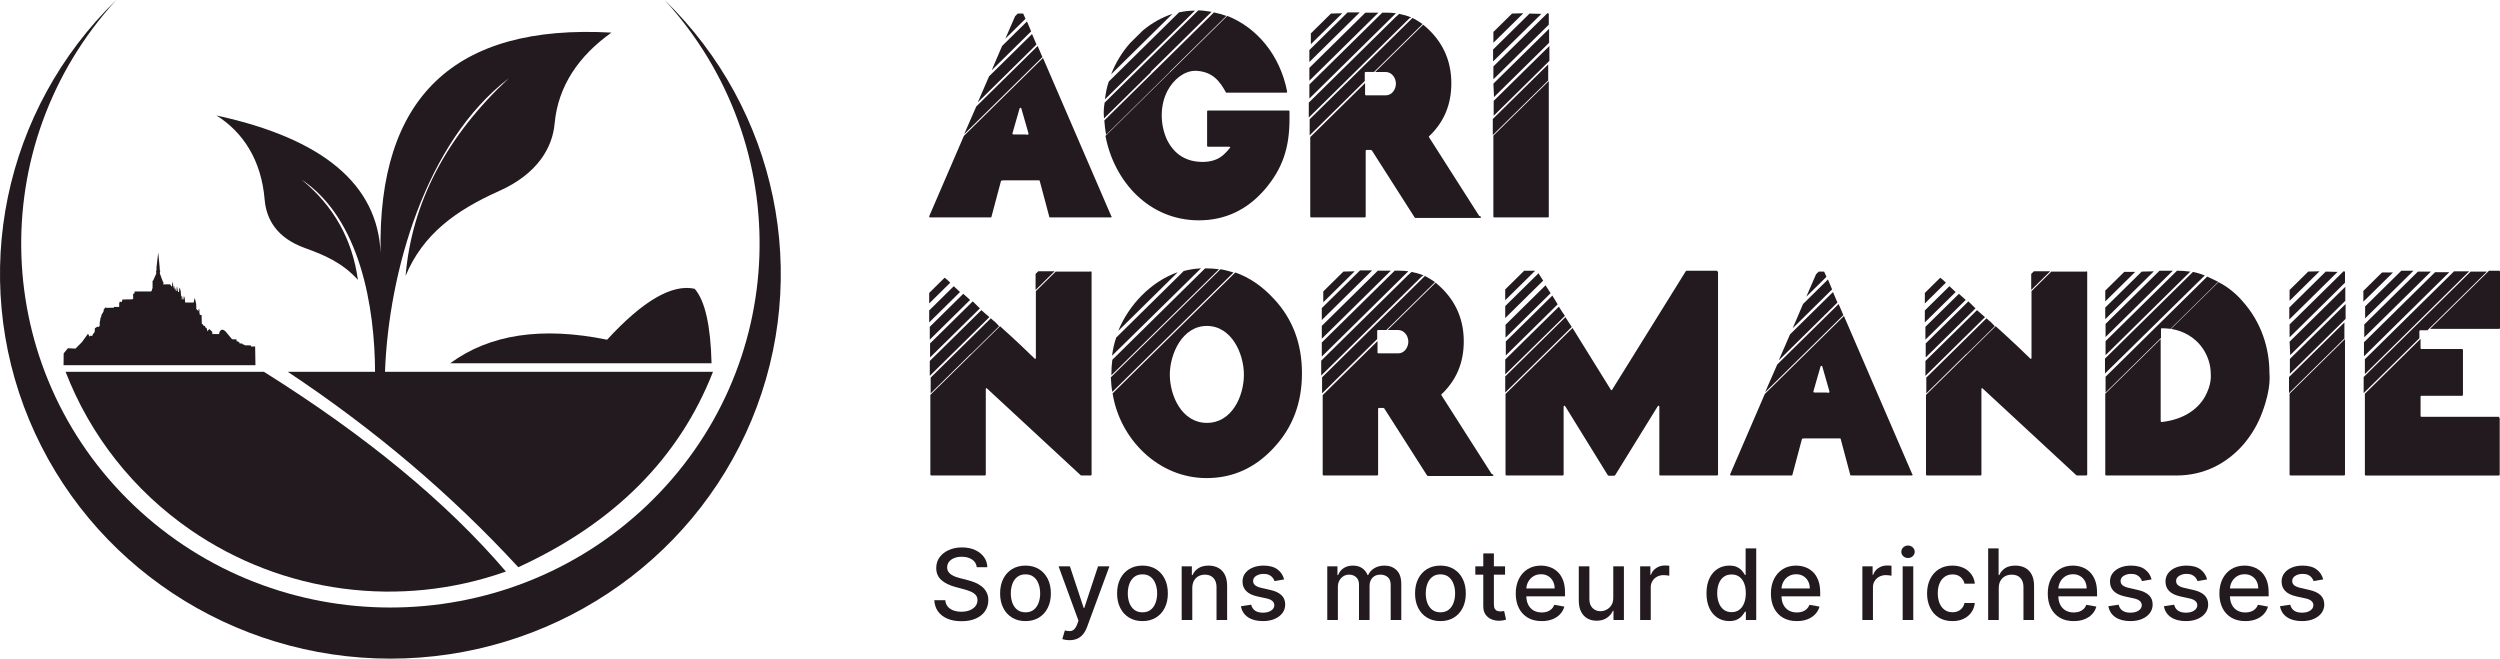
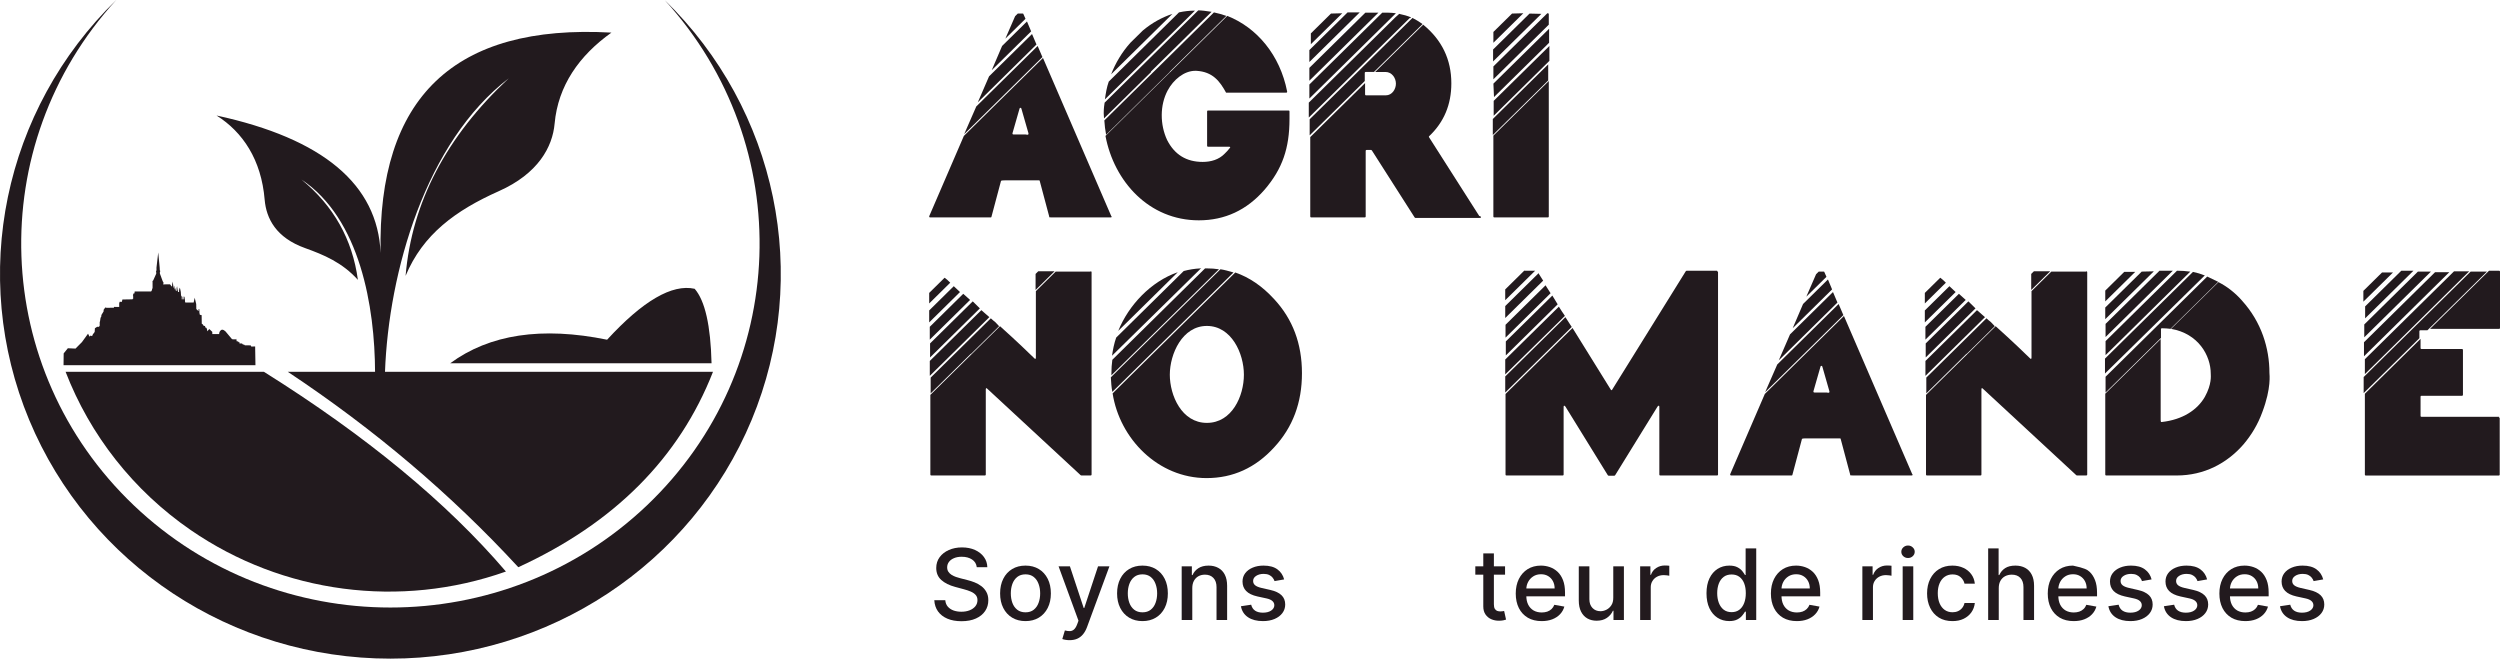
<svg xmlns="http://www.w3.org/2000/svg" width="254" height="67" viewBox="0 0 254 67" fill="none">
  <path d="M94.406 22V21.971L97.928 13.81L105.967 5.888L112.923 22L112.952 21.971V22C112.952 22.059 112.923 22.09 112.861 22.09H107.232C106.509 22.09 106.601 22.09 106.601 22L105.636 18.381C105.636 18.351 105.607 18.322 105.577 18.322H102.146C101.665 18.322 101.694 18.381 101.694 18.412L100.73 22.032C100.73 22.061 100.7 22.09 100.671 22.09H94.497C94.438 22.09 94.406 22.061 94.406 22ZM99.193 10.813L105.426 4.67L105.908 5.798L97.96 13.631L99.193 10.811V10.813ZM99.344 10.398L100.488 7.757L104.854 3.455L105.306 4.522L99.344 10.398ZM100.76 7.133L101.813 4.67L104.341 2.179L104.763 3.187L100.76 7.133ZM103.138 1.644L103.409 1.376H103.922C103.951 1.376 103.981 1.406 103.981 1.435L104.191 1.909L102.144 3.927L103.138 1.642V1.644ZM102.866 13.572C102.866 13.631 102.896 13.662 102.957 13.662H104.191C104.282 13.662 104.341 13.691 104.341 13.691C104.462 13.691 104.492 13.662 104.492 13.602V13.543L103.769 11.02C103.739 10.93 103.619 10.93 103.589 11.02L102.866 13.543V13.572Z" fill="#221A1E" />
  <path d="M112.138 11.496C112.138 11.319 112.138 10.991 112.23 10.429L121.743 1.053C122.074 1.053 122.525 1.111 123.098 1.201L116.926 7.283L116.956 7.313L112.168 12.031C112.168 11.854 112.138 11.676 112.138 11.496ZM112.198 12.238L123.337 1.26C123.759 1.35 124.181 1.466 124.602 1.615L118.853 7.281V7.311L112.38 13.69C112.289 13.215 112.23 12.739 112.2 12.236L112.198 12.238ZM112.257 10.101C112.348 9.479 112.437 8.886 112.649 8.29L119.785 1.258C120.328 1.139 120.868 1.08 121.411 1.08L112.257 10.101ZM124.691 1.615C127.703 2.801 130.051 5.592 130.774 9.299C130.774 9.389 130.744 9.418 130.653 9.418H124.571C123.939 8.261 123.216 7.281 121.529 7.194H121.438C120.294 7.194 119.211 8.113 118.639 9.182C117.825 10.696 117.856 12.683 118.579 14.226C119.332 15.709 120.535 16.451 122.193 16.451C123.036 16.451 123.848 16.213 124.42 15.619C124.571 15.471 124.783 15.262 124.933 15.056C124.963 15.026 124.992 14.997 124.992 14.966C124.992 14.934 124.963 14.907 124.872 14.907H122.733C122.674 14.907 122.642 14.878 122.642 14.817V11.317C122.642 11.258 122.672 11.227 122.733 11.227H130.922C130.982 11.227 131.013 11.256 131.013 11.317V12.088C131.013 15.056 130.291 17.161 128.485 19.268C126.679 21.345 124.45 22.385 121.801 22.385C116.742 22.385 113.19 18.439 112.316 13.809L124.691 1.613V1.615ZM114.847 4.345L116.112 3.098C117.077 2.296 118.068 1.763 119.124 1.406L112.891 7.549C113.342 6.392 113.974 5.324 114.847 4.345Z" fill="#221A1E" />
  <path d="M132.972 11.942V10.429L141.793 1.736C141.884 1.646 141.973 1.588 142.064 1.498L142.155 1.408C142.607 1.498 142.999 1.615 143.359 1.763L143.268 1.853L143.238 1.824L132.972 11.942ZM133.031 5.087L136.916 1.258H138.15L133.031 6.302V5.087ZM133.031 10.012V8.587L140.438 1.287H141.011C141.282 1.287 141.553 1.316 141.825 1.346L133.033 10.01L133.031 10.012ZM133.031 6.895L138.722 1.287H140.046L133.031 8.201V6.895ZM143.509 1.822C143.81 1.97 144.141 2.177 144.533 2.444L139.595 7.311H138.751C138.692 7.311 138.66 7.34 138.66 7.401V8.232L133.061 13.75V12.119L143.507 1.824L143.509 1.822ZM133.122 13.928L138.692 8.439V9.596C138.692 9.654 138.722 9.686 138.783 9.686H140.801C141.432 9.686 141.825 9.063 141.825 8.499C141.825 7.906 141.403 7.313 140.771 7.313H139.718L144.595 2.507C146.491 4.051 147.456 6.039 147.456 8.47C147.456 10.636 146.703 12.416 145.199 13.84C145.179 13.86 145.169 13.879 145.169 13.899C145.169 13.918 145.179 13.938 145.199 13.957L150.287 21.938L150.438 21.997C150.467 22.026 150.467 22.055 150.467 22.086C150.467 22.118 150.408 22.145 150.317 22.145H143.815C143.785 22.145 143.755 22.116 143.723 22.086L139.387 15.292C139.358 15.263 139.328 15.233 139.296 15.233H138.845C138.785 15.233 138.754 15.263 138.754 15.323V21.999C138.754 22.057 138.724 22.088 138.662 22.088H133.214C133.154 22.088 133.122 22.059 133.122 21.999V13.928ZM133.182 3.395L135.229 1.377L136.374 1.348L133.182 4.493V3.395Z" fill="#221A1E" />
  <path d="M157.298 6.54V8.171L151.669 13.721V12.09L157.298 6.542V6.54ZM151.698 6.243V5.028L155.401 1.379L156.605 1.408L151.696 6.245L151.698 6.243ZM151.728 8.054V6.749L157.207 1.349H157.266C157.325 1.349 157.357 1.379 157.357 1.439V2.507L151.728 8.056V8.054ZM151.728 4.345V3.246L153.625 1.377L154.769 1.347L151.728 4.345ZM151.728 8.499L157.389 2.92V4.345L151.79 9.863L151.73 8.499H151.728ZM157.357 8.232V22C157.357 22.059 157.327 22.09 157.266 22.09H151.817C151.758 22.09 151.726 22.061 151.726 22V13.781L157.355 8.234L157.357 8.232ZM151.758 11.764V10.249L157.419 4.671V6.183L151.758 11.762V11.764Z" fill="#221A1E" />
  <path d="M94.406 29.76L95.972 28.217C96.182 28.365 96.332 28.514 96.544 28.722L94.406 30.83V29.762V29.76ZM94.406 31.54L96.904 29.077L97.536 29.671L94.406 32.756V31.54ZM94.465 33.203L97.867 29.85L98.56 30.473L94.465 34.508V33.203ZM99.704 31.511L100.518 32.223L94.467 38.186V36.674L99.706 31.511H99.704ZM94.495 36.317V34.892L98.831 30.619L99.554 31.331L94.495 36.317ZM101.601 33.142C103.288 34.656 104.642 35.962 105.094 36.407C105.123 36.436 105.153 36.465 105.185 36.465C105.217 36.465 105.244 36.436 105.244 36.346V29.581L107.262 27.592H110.784L110.814 27.563C110.873 27.563 110.905 27.592 110.905 27.653V48.216C110.905 48.275 110.875 48.306 110.814 48.306H109.881C109.852 48.306 109.822 48.306 109.79 48.277L100.306 39.494C100.276 39.465 100.247 39.435 100.215 39.435C100.183 39.435 100.156 39.465 100.156 39.554V48.218C100.156 48.277 100.126 48.308 100.064 48.308H94.616C94.556 48.308 94.524 48.279 94.524 48.218V40.118L101.599 33.146L101.601 33.142ZM100.668 32.34C100.819 32.488 100.969 32.607 101.12 32.726L101.512 33.142L98.621 35.991L98.68 35.901L94.556 39.966V38.364L100.668 32.34ZM105.215 27.831L105.486 27.563H107.141L105.215 29.462V27.831Z" fill="#221A1E" />
  <path d="M124 27.357C124.393 27.415 124.814 27.534 125.325 27.683L113.012 39.818C112.92 39.344 112.891 38.838 112.861 38.335L124 27.357ZM112.92 37.951C112.92 37.476 112.95 37 113.012 36.555L122.434 27.269H122.614C123.036 27.269 123.458 27.298 123.848 27.359L112.918 38.13V37.953L112.92 37.951ZM113.402 34.302L120.266 27.536C120.809 27.388 121.381 27.298 121.953 27.269L122.044 27.24L112.982 36.142C113.073 35.519 113.192 34.895 113.404 34.302H113.402ZM125.505 27.685C126.951 28.19 128.246 29.08 129.42 30.356L129.449 30.385C131.346 32.432 132.279 34.924 132.279 37.921C132.279 40.919 131.346 43.41 129.449 45.457C127.553 47.533 125.264 48.574 122.585 48.574C117.676 48.574 113.764 44.597 113.041 39.968L125.505 27.685ZM113.613 33.619C114.667 31.008 116.926 28.604 119.664 27.655L113.613 33.619ZM122.617 42.965C125.175 42.965 126.38 40.236 126.38 38.07C126.38 35.904 125.115 33.115 122.617 33.115C120.118 33.115 118.853 35.964 118.853 38.07C118.853 40.175 120.056 42.965 122.617 42.965Z" fill="#221A1E" />
-   <path d="M134.235 38.157V36.645L143.056 27.951C143.147 27.862 143.236 27.803 143.327 27.713L143.418 27.624C143.869 27.713 144.262 27.83 144.622 27.979L144.531 28.069L144.501 28.039L134.235 38.157ZM134.294 31.302L138.179 27.473H139.412L134.294 32.517V31.302ZM134.294 36.227V34.802L141.701 27.503H142.274C142.545 27.503 142.816 27.532 143.087 27.561L134.296 36.225L134.294 36.227ZM134.294 33.111L139.985 27.503H141.309L134.294 34.416V33.111ZM144.772 28.037C145.073 28.186 145.404 28.392 145.796 28.66L140.858 33.526H140.014C139.955 33.526 139.923 33.556 139.923 33.616V34.447L134.324 39.966V38.334L144.77 28.039L144.772 28.037ZM134.385 40.143L139.955 34.654V35.811C139.955 35.87 139.985 35.901 140.046 35.901H142.064C142.695 35.901 143.087 35.279 143.087 34.715C143.087 34.121 142.666 33.528 142.034 33.528H140.981L145.857 28.722C147.754 30.266 148.719 32.254 148.719 34.685C148.719 36.851 147.966 38.631 146.461 40.056C146.442 40.075 146.432 40.094 146.432 40.114C146.432 40.133 146.442 40.153 146.461 40.172L151.55 48.153L151.701 48.212C151.73 48.241 151.73 48.27 151.73 48.302C151.73 48.333 151.671 48.36 151.58 48.36H145.078C145.048 48.36 145.018 48.331 144.986 48.302L140.65 41.507C140.62 41.478 140.591 41.449 140.559 41.449H140.108C140.048 41.449 140.016 41.478 140.016 41.538V48.214C140.016 48.272 139.987 48.304 139.925 48.304H134.476C134.417 48.304 134.385 48.275 134.385 48.214V40.143ZM134.445 29.61L136.492 27.592L137.636 27.563L134.445 30.709V29.61Z" fill="#221A1E" />
  <path d="M152.932 29.403L154.888 27.475V27.505H155.971L152.93 30.502V29.403H152.932ZM152.932 31.095L156.334 27.743V27.801L156.785 28.513L152.932 32.311V31.095ZM152.932 36.526L158.381 31.155L158.682 31.63C158.773 31.778 158.892 31.926 158.983 32.075V32.104L152.932 38.038V36.523V36.526ZM159.044 32.223L159.676 33.202H159.706L152.932 39.878V38.247L159.044 32.223ZM159.767 33.322L163.652 39.581C163.681 39.64 163.711 39.64 163.743 39.64C163.775 39.64 163.773 39.64 163.802 39.581L171.269 27.565C171.298 27.536 171.328 27.507 171.36 27.507H174.461V27.565C174.52 27.565 174.552 27.594 174.552 27.655V48.218C174.552 48.276 174.522 48.308 174.461 48.308H168.679C168.62 48.308 168.588 48.279 168.588 48.218V41.334C168.588 41.244 168.558 41.215 168.528 41.215C168.499 41.215 168.469 41.244 168.408 41.304L164.103 48.276C164.074 48.306 164.044 48.335 164.012 48.335H163.44C163.41 48.335 163.381 48.306 163.349 48.276L159.044 41.304C158.985 41.246 158.953 41.215 158.923 41.215C158.894 41.215 158.864 41.244 158.864 41.334V48.218C158.864 48.276 158.834 48.308 158.773 48.308H153.053C152.994 48.308 152.962 48.279 152.962 48.218V40.028L159.767 33.324V33.322ZM152.962 34.301V32.996L157.027 28.99V28.96H157.056L157.027 28.99L157.54 29.792L152.964 34.301H152.962ZM152.991 34.688L157.718 30.03L158.26 30.919L152.991 36.112V34.688Z" fill="#221A1E" />
  <path d="M175.783 48.216V48.187L179.305 40.026L187.344 32.104L194.3 48.216L194.33 48.187V48.216C194.33 48.274 194.3 48.306 194.238 48.306H188.609C187.887 48.306 187.978 48.306 187.978 48.216L187.013 44.596C187.013 44.567 186.984 44.538 186.954 44.538H183.523C183.042 44.538 183.071 44.596 183.071 44.627L182.107 48.247C182.107 48.276 182.077 48.306 182.048 48.306H175.876C175.817 48.306 175.785 48.276 175.785 48.216H175.783ZM180.571 37.029L186.804 30.886L187.285 32.014L179.337 39.846L180.571 37.027V37.029ZM180.721 36.613L181.866 33.973L186.231 29.67L186.683 30.738L180.721 36.613ZM182.137 33.349L183.19 30.886L185.719 28.394L186.14 29.403L182.137 33.349ZM184.515 27.86L184.786 27.592H185.299C185.329 27.592 185.358 27.621 185.358 27.651L185.568 28.125L183.521 30.142L184.515 27.858V27.86ZM184.243 39.788C184.243 39.846 184.273 39.878 184.335 39.878H185.568C185.659 39.878 185.719 39.907 185.719 39.907C185.839 39.907 185.869 39.878 185.869 39.817V39.759L185.146 37.236C185.117 37.146 184.996 37.146 184.966 37.236L184.243 39.759V39.788Z" fill="#221A1E" />
  <path d="M195.563 29.76L197.129 28.217C197.339 28.365 197.489 28.514 197.701 28.722L195.563 30.83V29.762V29.76ZM195.563 31.54L198.062 29.077L198.693 29.671L195.563 32.756V31.54ZM195.622 33.203L199.024 29.85L199.717 30.473L195.622 34.508V33.203ZM200.861 31.511L201.675 32.223L195.624 38.186V36.674L200.863 31.511H200.861ZM195.652 36.317V34.892L199.988 30.619L200.711 31.331L195.652 36.317ZM202.758 33.142C204.445 34.656 205.8 35.962 206.251 36.407C206.281 36.436 206.31 36.465 206.342 36.465C206.374 36.465 206.401 36.436 206.401 36.346V29.581L208.419 27.592H211.941L211.971 27.563C212.03 27.563 212.062 27.592 212.062 27.653V48.216C212.062 48.275 212.033 48.306 211.971 48.306H211.039C211.009 48.306 210.979 48.306 210.947 48.277L201.463 39.494C201.434 39.465 201.404 39.435 201.372 39.435C201.34 39.435 201.313 39.465 201.313 39.554V48.218C201.313 48.277 201.283 48.308 201.222 48.308H195.773C195.713 48.308 195.682 48.279 195.682 48.218V40.118L202.756 33.146L202.758 33.142ZM201.826 32.34C201.976 32.488 202.127 32.607 202.277 32.726L202.669 33.142L199.778 35.991L199.838 35.901L195.713 39.966V38.364L201.826 32.34ZM206.372 27.831L206.643 27.563H208.298L206.372 29.462V27.831Z" fill="#221A1E" />
  <path d="M213.866 36.436L222.807 27.624C223.229 27.714 223.621 27.831 223.981 27.979L224.011 27.95V27.979L213.866 37.949V36.434V36.436ZM213.895 31.244L217.598 27.595L218.831 27.566L213.893 32.432V31.246L213.895 31.244ZM213.895 29.523L215.822 27.624H216.937L213.895 30.622V29.523ZM213.895 39.998L219.524 34.45V42.64C219.524 42.907 219.584 42.878 219.616 42.878C221.784 42.64 223.259 41.631 224.011 40.326C224.734 39.02 224.613 38.16 224.613 37.982C224.613 36.113 223.348 33.888 220.578 33.412L225.395 28.664C226.268 29.109 227.082 29.732 227.834 30.592L227.805 30.563C229.761 32.729 230.575 35.369 230.575 37.892C230.575 38.011 230.785 39.407 229.852 41.869C229.401 43.116 228.737 44.213 227.926 45.163C226.27 47.062 223.952 48.309 221.152 48.309H213.987C213.927 48.309 213.895 48.279 213.895 48.219V40V39.998ZM213.925 34.657L221.182 27.505C221.633 27.505 222.085 27.534 222.506 27.595H222.536L213.925 36.081V34.657ZM213.925 34.241V32.907L219.404 27.507H220.758L213.923 34.243L213.925 34.241ZM213.925 39.879V38.277L224.253 28.098C224.583 28.247 224.946 28.424 225.368 28.633L220.521 33.41C220.249 33.381 220.008 33.351 219.677 33.351C219.586 33.351 219.556 33.381 219.556 33.441V34.331L213.927 39.881L213.925 39.879Z" fill="#221A1E" />
-   <path d="M238.192 32.756V34.387L232.563 39.937V38.305L238.192 32.758V32.756ZM232.592 32.459V31.243L236.295 27.594L237.499 27.624L232.59 32.461L232.592 32.459ZM232.622 34.27V32.965L238.101 27.565H238.16C238.219 27.565 238.251 27.594 238.251 27.655V28.722L232.622 34.272V34.27ZM232.622 30.56V29.462L234.519 27.592L235.663 27.563L232.622 30.56ZM232.622 34.715L238.283 29.136V30.56L232.684 36.079L232.624 34.715H232.622ZM238.251 34.447V48.216C238.251 48.275 238.221 48.306 238.16 48.306H232.711C232.652 48.306 232.62 48.277 232.62 48.216V39.997L238.249 34.45L238.251 34.447ZM232.652 37.979V36.465L238.313 30.886V32.398L232.652 37.977V37.979Z" fill="#221A1E" />
  <path d="M240.118 30.65V29.552L242.015 27.682H243.13L240.118 30.65ZM251.018 27.595H252.673L246.622 33.558H245.9C245.84 33.558 245.809 33.587 245.809 33.648V34.36L240.148 39.939V38.307L251.016 27.597L251.018 27.595ZM247.405 27.653H248.85L240.18 36.198V34.773L247.405 27.653ZM245.658 27.595H246.983L240.209 34.27V32.965L245.658 27.595ZM240.269 36.497L249.331 27.565H250.868L240.271 38.009V36.495L240.269 36.497ZM245.929 34.42V35.371C245.929 35.429 245.959 35.461 246.021 35.461H250.145C250.204 35.461 250.236 35.49 250.236 35.55V40.12C250.236 40.179 250.206 40.21 250.145 40.21H246.021C245.961 40.21 245.929 40.239 245.929 40.3V42.259C245.929 42.318 245.959 42.349 246.021 42.349H253.909L253.879 42.407C253.939 42.407 253.97 42.437 253.97 42.497V48.225C253.97 48.283 253.941 48.314 253.879 48.314H240.362C240.303 48.314 240.271 48.285 240.271 48.225V40.006L245.932 34.427L245.929 34.42ZM240.3 31.127L243.973 27.507H245.207L240.298 32.344V31.129L240.3 31.127ZM246.894 33.412L252.885 27.507H253.909C253.968 27.507 254 27.536 254 27.597V33.324C254 33.382 253.97 33.414 253.909 33.414H246.894V33.412Z" fill="#221A1E" />
  <path fill-rule="evenodd" clip-rule="evenodd" d="M67.523 0C78.975 11.141 82.464 27.997 76.365 42.667C70.257 57.335 55.755 66.918 39.663 66.918C23.572 66.918 9.077 57.335 2.967 42.667C-3.136 27.997 0.352 11.141 11.811 0C-1.73 14.794 -0.935 37.501 13.601 51.349C28.136 65.183 51.19 65.183 65.726 51.349C80.268 37.502 81.057 14.794 67.523 0Z" fill="#221A1E" />
  <path fill-rule="evenodd" clip-rule="evenodd" d="M51.402 58.068C45.396 51.043 37.193 44.278 26.811 37.773H6.663C9.14 44.188 13.527 49.826 19.391 53.863C28.738 60.3 40.67 61.867 51.401 58.068" fill="#221A1E" />
  <path fill-rule="evenodd" clip-rule="evenodd" d="M29.235 37.773C38.085 43.647 45.843 50.244 52.66 57.628C62.414 53.153 69.011 46.533 72.441 37.773H29.235Z" fill="#221A1E" />
  <path fill-rule="evenodd" clip-rule="evenodd" d="M72.293 36.906C72.202 33.072 71.629 30.546 70.577 29.34C68.289 28.833 65.318 30.557 61.682 34.515C55.051 33.162 49.743 33.963 45.745 36.906H72.294H72.293Z" fill="#221A1E" />
  <path fill-rule="evenodd" clip-rule="evenodd" d="M39.114 37.814C39.486 27.611 43.25 14.43 51.688 7.957C45.338 13.878 41.848 20.563 41.207 28.028C42.968 23.799 46.305 21.375 50.675 19.424C54.684 17.642 56.138 14.925 56.349 12.558C56.698 8.703 58.845 5.647 62.121 3.313C46.156 2.421 38.343 9.884 38.669 25.705C38.371 18.738 32.816 14.079 21.999 11.735C24.67 13.416 26.553 16.233 26.89 20.293C27.056 22.209 28.045 24.15 31.003 25.208C32.884 25.886 34.755 26.652 36.362 28.434C35.802 24.307 33.89 20.913 30.631 18.241C36.603 22.221 38.084 31.208 38.106 37.814H39.113H39.114Z" fill="#221A1E" />
  <path d="M16.074 25.666L15.898 27.196L15.901 27.481C15.901 27.481 15.803 27.535 15.868 27.609L15.875 27.802L15.564 28.494L15.478 28.567L15.501 28.6V29.291L15.448 29.355V29.459L15.353 29.614H13.684L13.66 29.809L13.569 29.814L13.503 29.992L13.528 30.036L13.531 30.357H13.482L13.464 30.411L12.435 30.428L12.429 30.485L12.413 30.529L12.395 30.579V30.662H12.154L12.109 30.839L12.111 31.186L11.598 31.18L11.56 31.266L10.808 31.272L10.769 31.248H10.693L10.528 31.474V31.633L10.298 32.011V32.139L10.214 32.296L10.157 32.677L10.132 32.695L10.129 33.043L10.122 33.126L10.023 33.208L9.868 33.204L9.642 33.351L9.62 33.716L9.545 33.835L9.45 33.938L9.357 34.148L9.195 34.096L9.095 34.204L8.945 33.901L8.326 34.757L7.67 35.417L6.893 35.381L6.469 35.906L6.456 37.106H25.954L25.923 35.199L25.526 35.211L25.476 35.09L24.878 35.086L24.799 35.009L24.682 35.006L24.59 34.896L24.335 34.898L24.319 34.754L24.221 34.762L24.177 34.635L24.159 34.687L24.055 34.682L23.994 34.412L23.968 34.474H23.623L23.603 34.425L23.584 34.472L22.926 33.69C22.926 33.69 22.602 33.335 22.408 33.587C22.408 33.587 22.269 33.682 22.261 33.939L21.571 33.942L21.568 33.717L21.266 33.43L21.053 33.661C21.053 33.661 21.059 33.229 20.843 33.268L20.84 33.114H20.701C20.701 33.114 20.599 32.902 20.499 32.891L20.487 32.018L20.356 31.998L20.279 31.932L20.277 31.814L20.263 31.812L20.251 31.418L20.208 31.394L20.177 31.426L20.17 31.617L19.945 31.398L19.935 30.889L19.781 30.248L19.676 30.734L18.831 30.74L18.797 30.634L18.782 30.232L18.743 30.102L18.719 30.235L18.714 30.415L18.632 30.413V30.229L18.597 30.071L18.552 30.227V30.413L18.465 30.411L18.467 30.151L18.394 30.015L18.368 29.66L18.306 29.358L18.265 29.219L18.22 29.363L18.194 29.488L18.196 29.663L18.093 29.666L18.046 29.45L18.018 29.275L17.988 29.076L17.946 29.279L17.948 29.313V29.587L17.849 29.498L17.846 29.405L17.817 29.232L17.787 29.41L17.739 29.372L17.741 29.156L17.715 29.026L17.696 29.146L17.701 29.25L17.654 29.245L17.606 29.048L17.586 28.911L17.551 28.61L17.489 28.906L17.482 29.076L17.443 29.111L17.274 28.886L16.57 28.894L16.623 28.739L16.528 28.565L16.246 27.798L16.243 27.637C16.243 27.637 16.338 27.546 16.236 27.463L16.224 27.196L16.078 25.662L16.074 25.666Z" fill="#221A1E" />
  <path d="M236.039 58.868L235.063 59.039C235.022 58.916 234.957 58.799 234.868 58.687C234.782 58.576 234.664 58.485 234.515 58.414C234.366 58.343 234.18 58.307 233.957 58.307C233.652 58.307 233.397 58.375 233.193 58.51C232.989 58.642 232.887 58.814 232.887 59.025C232.887 59.207 232.956 59.354 233.092 59.465C233.229 59.577 233.45 59.668 233.755 59.739L234.634 59.938C235.143 60.054 235.522 60.233 235.772 60.475C236.022 60.716 236.147 61.03 236.147 61.416C236.147 61.743 236.051 62.035 235.859 62.291C235.669 62.544 235.404 62.743 235.063 62.888C234.724 63.032 234.331 63.104 233.885 63.104C233.265 63.104 232.76 62.974 232.369 62.713C231.977 62.45 231.737 62.077 231.648 61.594L232.689 61.438C232.754 61.705 232.887 61.908 233.089 62.045C233.291 62.18 233.553 62.248 233.878 62.248C234.231 62.248 234.513 62.176 234.724 62.031C234.935 61.884 235.041 61.705 235.041 61.495C235.041 61.324 234.976 61.181 234.846 61.065C234.719 60.949 234.524 60.861 234.259 60.802L233.323 60.599C232.807 60.483 232.425 60.298 232.178 60.045C231.933 59.791 231.81 59.47 231.81 59.082C231.81 58.76 231.902 58.478 232.084 58.236C232.266 57.994 232.519 57.806 232.84 57.671C233.162 57.534 233.531 57.465 233.946 57.465C234.544 57.465 235.015 57.593 235.358 57.849C235.701 58.102 235.928 58.442 236.039 58.868Z" fill="#221A1E" />
  <path d="M228.122 63.104C227.577 63.104 227.107 62.989 226.714 62.76C226.322 62.527 226.02 62.202 225.806 61.782C225.595 61.361 225.489 60.867 225.489 60.301C225.489 59.742 225.595 59.249 225.806 58.822C226.02 58.396 226.317 58.063 226.699 57.824C227.083 57.585 227.532 57.465 228.046 57.465C228.358 57.465 228.661 57.516 228.954 57.618C229.247 57.72 229.51 57.88 229.743 58.097C229.976 58.315 230.159 58.599 230.294 58.947C230.428 59.293 230.495 59.713 230.495 60.208V60.585H226.098V59.789H229.44C229.44 59.509 229.382 59.262 229.267 59.046C229.152 58.828 228.99 58.657 228.781 58.531C228.574 58.405 228.332 58.343 228.053 58.343C227.751 58.343 227.487 58.416 227.261 58.563C227.038 58.708 226.865 58.897 226.742 59.132C226.622 59.364 226.562 59.616 226.562 59.888V60.51C226.562 60.875 226.627 61.185 226.757 61.441C226.889 61.697 227.073 61.892 227.308 62.028C227.543 62.16 227.818 62.227 228.133 62.227C228.337 62.227 228.523 62.198 228.691 62.141C228.859 62.082 229.004 61.994 229.127 61.878C229.249 61.762 229.343 61.619 229.408 61.448L230.427 61.63C230.345 61.926 230.199 62.185 229.988 62.408C229.779 62.628 229.516 62.8 229.199 62.923C228.884 63.044 228.525 63.104 228.122 63.104Z" fill="#221A1E" />
  <path d="M224.243 58.868L223.266 59.039C223.226 58.916 223.161 58.799 223.072 58.687C222.986 58.576 222.868 58.485 222.719 58.414C222.57 58.343 222.384 58.307 222.161 58.307C221.856 58.307 221.601 58.375 221.397 58.51C221.193 58.642 221.091 58.814 221.091 59.025C221.091 59.207 221.159 59.354 221.296 59.465C221.433 59.577 221.654 59.668 221.959 59.739L222.838 59.938C223.347 60.054 223.726 60.233 223.976 60.475C224.226 60.716 224.351 61.03 224.351 61.416C224.351 61.743 224.255 62.035 224.062 62.291C223.873 62.544 223.607 62.743 223.266 62.888C222.928 63.032 222.535 63.104 222.089 63.104C221.469 63.104 220.964 62.974 220.572 62.713C220.181 62.45 219.941 62.077 219.852 61.594L220.893 61.438C220.958 61.705 221.091 61.908 221.293 62.045C221.494 62.18 221.757 62.248 222.081 62.248C222.434 62.248 222.717 62.176 222.928 62.031C223.139 61.884 223.245 61.705 223.245 61.495C223.245 61.324 223.18 61.181 223.05 61.065C222.923 60.949 222.727 60.861 222.463 60.802L221.527 60.599C221.011 60.483 220.629 60.298 220.381 60.045C220.137 59.791 220.014 59.47 220.014 59.082C220.014 58.76 220.105 58.478 220.288 58.236C220.47 57.994 220.722 57.806 221.044 57.671C221.366 57.534 221.735 57.465 222.15 57.465C222.748 57.465 223.218 57.593 223.562 57.849C223.905 58.102 224.132 58.442 224.243 58.868Z" fill="#221A1E" />
  <path d="M218.602 58.868L217.626 59.039C217.585 58.916 217.52 58.799 217.432 58.687C217.345 58.576 217.227 58.485 217.079 58.414C216.93 58.343 216.744 58.307 216.52 58.307C216.215 58.307 215.961 58.375 215.757 58.51C215.553 58.642 215.451 58.814 215.451 59.025C215.451 59.207 215.519 59.354 215.656 59.465C215.793 59.577 216.014 59.668 216.319 59.739L217.197 59.938C217.707 60.054 218.086 60.233 218.336 60.475C218.585 60.716 218.71 61.03 218.71 61.416C218.71 61.743 218.614 62.035 218.422 62.291C218.232 62.544 217.967 62.743 217.626 62.888C217.288 63.032 216.895 63.104 216.448 63.104C215.829 63.104 215.323 62.974 214.932 62.713C214.541 62.45 214.301 62.077 214.212 61.594L215.253 61.438C215.317 61.705 215.451 61.908 215.652 62.045C215.854 62.18 216.117 62.248 216.441 62.248C216.794 62.248 217.076 62.176 217.288 62.031C217.499 61.884 217.604 61.705 217.604 61.495C217.604 61.324 217.54 61.181 217.41 61.065C217.283 60.949 217.087 60.861 216.823 60.802L215.886 60.599C215.37 60.483 214.988 60.298 214.741 60.045C214.496 59.791 214.374 59.47 214.374 59.082C214.374 58.76 214.465 58.478 214.647 58.236C214.83 57.994 215.082 57.806 215.404 57.671C215.726 57.534 216.094 57.465 216.51 57.465C217.107 57.465 217.578 57.593 217.921 57.849C218.265 58.102 218.492 58.442 218.602 58.868Z" fill="#221A1E" />
-   <path d="M210.685 63.104C210.14 63.104 209.671 62.989 209.277 62.76C208.886 62.527 208.583 62.202 208.369 61.782C208.158 61.361 208.052 60.867 208.052 60.301C208.052 59.742 208.158 59.249 208.369 58.822C208.583 58.396 208.881 58.063 209.263 57.824C209.647 57.585 210.096 57.465 210.61 57.465C210.922 57.465 211.224 57.516 211.517 57.618C211.81 57.72 212.073 57.88 212.306 58.097C212.539 58.315 212.723 58.599 212.857 58.947C212.992 59.293 213.059 59.713 213.059 60.208V60.585H208.661V59.789H212.004C212.004 59.509 211.946 59.262 211.831 59.046C211.715 58.828 211.553 58.657 211.344 58.531C211.138 58.405 210.895 58.343 210.617 58.343C210.314 58.343 210.05 58.416 209.825 58.563C209.601 58.708 209.428 58.897 209.306 59.132C209.186 59.364 209.126 59.616 209.126 59.888V60.51C209.126 60.875 209.191 61.185 209.32 61.441C209.452 61.697 209.636 61.892 209.871 62.028C210.107 62.16 210.382 62.227 210.696 62.227C210.9 62.227 211.086 62.198 211.254 62.141C211.422 62.082 211.568 61.994 211.69 61.878C211.813 61.762 211.906 61.619 211.971 61.448L212.99 61.63C212.909 61.926 212.762 62.185 212.551 62.408C212.342 62.628 212.079 62.8 211.762 62.923C211.448 63.044 211.089 63.104 210.685 63.104Z" fill="#221A1E" />
+   <path d="M210.685 63.104C210.14 63.104 209.671 62.989 209.277 62.76C208.886 62.527 208.583 62.202 208.369 61.782C208.158 61.361 208.052 60.867 208.052 60.301C208.052 59.742 208.158 59.249 208.369 58.822C208.583 58.396 208.881 58.063 209.263 57.824C209.647 57.585 210.096 57.465 210.61 57.465C211.81 57.72 212.073 57.88 212.306 58.097C212.539 58.315 212.723 58.599 212.857 58.947C212.992 59.293 213.059 59.713 213.059 60.208V60.585H208.661V59.789H212.004C212.004 59.509 211.946 59.262 211.831 59.046C211.715 58.828 211.553 58.657 211.344 58.531C211.138 58.405 210.895 58.343 210.617 58.343C210.314 58.343 210.05 58.416 209.825 58.563C209.601 58.708 209.428 58.897 209.306 59.132C209.186 59.364 209.126 59.616 209.126 59.888V60.51C209.126 60.875 209.191 61.185 209.32 61.441C209.452 61.697 209.636 61.892 209.871 62.028C210.107 62.16 210.382 62.227 210.696 62.227C210.9 62.227 211.086 62.198 211.254 62.141C211.422 62.082 211.568 61.994 211.69 61.878C211.813 61.762 211.906 61.619 211.971 61.448L212.99 61.63C212.909 61.926 212.762 62.185 212.551 62.408C212.342 62.628 212.079 62.8 211.762 62.923C211.448 63.044 211.089 63.104 210.685 63.104Z" fill="#221A1E" />
  <path d="M203.074 59.753V62.994H201.997V55.717H203.059V58.424H203.128C203.257 58.131 203.456 57.897 203.722 57.724C203.989 57.551 204.337 57.465 204.767 57.465C205.146 57.465 205.477 57.542 205.761 57.696C206.046 57.85 206.267 58.08 206.423 58.385C206.582 58.688 206.661 59.068 206.661 59.522V62.994H205.584V59.65C205.584 59.25 205.48 58.94 205.271 58.719C205.062 58.497 204.771 58.385 204.399 58.385C204.145 58.385 203.917 58.439 203.715 58.545C203.516 58.652 203.358 58.808 203.243 59.014C203.13 59.218 203.074 59.464 203.074 59.753Z" fill="#221A1E" />
  <path d="M198.37 63.104C197.834 63.104 197.373 62.985 196.987 62.745C196.602 62.504 196.307 62.171 196.101 61.747C195.894 61.323 195.791 60.837 195.791 60.29C195.791 59.736 195.896 59.246 196.108 58.822C196.319 58.396 196.617 58.063 197.001 57.824C197.385 57.585 197.838 57.465 198.359 57.465C198.779 57.465 199.154 57.542 199.483 57.696C199.811 57.847 200.077 58.061 200.278 58.336C200.483 58.61 200.604 58.931 200.642 59.298H199.594C199.537 59.043 199.404 58.822 199.198 58.638C198.994 58.453 198.72 58.36 198.377 58.36C198.077 58.36 197.814 58.439 197.588 58.595C197.365 58.749 197.191 58.969 197.066 59.256C196.941 59.54 196.878 59.877 196.878 60.265C196.878 60.663 196.94 61.007 197.062 61.295C197.185 61.585 197.358 61.808 197.581 61.967C197.807 62.126 198.072 62.205 198.377 62.205C198.581 62.205 198.766 62.169 198.931 62.095C199.1 62.019 199.24 61.911 199.353 61.772C199.468 61.632 199.549 61.464 199.594 61.267H200.642C200.604 61.62 200.487 61.935 200.293 62.212C200.098 62.489 199.838 62.707 199.511 62.866C199.187 63.025 198.807 63.104 198.37 63.104Z" fill="#221A1E" />
  <path d="M193.311 62.994V57.536H194.388V62.994H193.311ZM193.855 56.694C193.668 56.694 193.507 56.632 193.372 56.509C193.24 56.383 193.174 56.234 193.174 56.061C193.174 55.886 193.24 55.737 193.372 55.614C193.507 55.488 193.668 55.425 193.855 55.425C194.042 55.425 194.202 55.488 194.334 55.614C194.468 55.737 194.536 55.886 194.536 56.061C194.536 56.234 194.468 56.383 194.334 56.509C194.202 56.632 194.042 56.694 193.855 56.694Z" fill="#221A1E" />
  <path d="M189.216 62.994V57.536H190.256V58.403H190.314C190.415 58.109 190.593 57.878 190.847 57.71C191.104 57.54 191.395 57.454 191.719 57.454C191.786 57.454 191.865 57.457 191.956 57.461C192.05 57.466 192.123 57.472 192.176 57.479V58.495C192.133 58.484 192.056 58.471 191.946 58.456C191.835 58.44 191.725 58.431 191.614 58.431C191.36 58.431 191.133 58.485 190.934 58.591C190.737 58.696 190.581 58.841 190.465 59.029C190.35 59.213 190.292 59.424 190.292 59.661V62.994H189.216Z" fill="#221A1E" />
  <path d="M182.557 63.104C182.012 63.104 181.543 62.989 181.149 62.76C180.758 62.527 180.455 62.202 180.241 61.782C180.03 61.361 179.924 60.867 179.924 60.301C179.924 59.742 180.03 59.249 180.241 58.822C180.455 58.396 180.753 58.063 181.134 57.824C181.519 57.585 181.968 57.465 182.482 57.465C182.794 57.465 183.096 57.516 183.389 57.618C183.682 57.72 183.945 57.88 184.178 58.097C184.411 58.315 184.595 58.599 184.729 58.947C184.863 59.293 184.931 59.713 184.931 60.208V60.585H180.533V59.789H183.875C183.875 59.509 183.818 59.262 183.702 59.046C183.587 58.828 183.425 58.657 183.216 58.531C183.01 58.405 182.767 58.343 182.489 58.343C182.186 58.343 181.922 58.416 181.696 58.563C181.473 58.708 181.3 58.897 181.178 59.132C181.058 59.364 180.998 59.616 180.998 59.888V60.51C180.998 60.875 181.062 61.185 181.192 61.441C181.324 61.697 181.508 61.892 181.743 62.028C181.978 62.16 182.253 62.227 182.568 62.227C182.772 62.227 182.958 62.198 183.126 62.141C183.294 62.082 183.44 61.994 183.562 61.878C183.684 61.762 183.778 61.619 183.843 61.448L184.862 61.63C184.781 61.926 184.634 62.185 184.423 62.408C184.214 62.628 183.951 62.8 183.634 62.923C183.32 63.044 182.961 63.104 182.557 63.104Z" fill="#221A1E" />
  <path d="M175.692 63.101C175.246 63.101 174.847 62.988 174.496 62.763C174.148 62.536 173.875 62.212 173.675 61.793C173.478 61.371 173.38 60.866 173.38 60.276C173.38 59.686 173.48 59.181 173.679 58.762C173.881 58.343 174.157 58.022 174.507 57.799C174.858 57.576 175.255 57.465 175.699 57.465C176.043 57.465 176.319 57.522 176.528 57.636C176.739 57.747 176.902 57.877 177.018 58.026C177.135 58.176 177.226 58.307 177.291 58.421H177.356V55.717H178.433V62.994H177.381V62.145H177.291C177.226 62.261 177.133 62.394 177.01 62.543C176.89 62.692 176.725 62.822 176.513 62.934C176.302 63.045 176.028 63.101 175.692 63.101ZM175.93 62.195C176.24 62.195 176.501 62.114 176.715 61.953C176.931 61.789 177.094 61.563 177.205 61.274C177.318 60.985 177.374 60.649 177.374 60.265C177.374 59.886 177.319 59.554 177.208 59.27C177.098 58.986 176.936 58.764 176.722 58.606C176.509 58.447 176.244 58.367 175.93 58.367C175.606 58.367 175.336 58.45 175.119 58.616C174.903 58.782 174.74 59.008 174.63 59.295C174.522 59.582 174.468 59.905 174.468 60.265C174.468 60.63 174.523 60.958 174.633 61.249C174.744 61.541 174.907 61.772 175.123 61.942C175.342 62.111 175.611 62.195 175.93 62.195Z" fill="#221A1E" />
  <path d="M166.639 62.994V57.536H167.68V58.403H167.737C167.838 58.109 168.016 57.878 168.27 57.71C168.527 57.54 168.818 57.454 169.142 57.454C169.209 57.454 169.289 57.457 169.38 57.461C169.473 57.466 169.547 57.472 169.6 57.479V58.495C169.556 58.484 169.479 58.471 169.369 58.456C169.259 58.44 169.148 58.431 169.038 58.431C168.783 58.431 168.556 58.485 168.357 58.591C168.16 58.696 168.004 58.841 167.889 59.029C167.773 59.213 167.716 59.424 167.716 59.661V62.994H166.639Z" fill="#221A1E" />
  <path d="M163.908 60.731V57.536H164.989V62.994H163.93V62.049H163.872C163.745 62.34 163.541 62.583 163.26 62.777C162.982 62.969 162.635 63.065 162.219 63.065C161.864 63.065 161.549 62.988 161.276 62.834C161.004 62.678 160.791 62.447 160.635 62.141C160.481 61.836 160.404 61.458 160.404 61.008V57.536H161.481V60.88C161.481 61.252 161.585 61.548 161.794 61.768C162.003 61.989 162.275 62.099 162.608 62.099C162.81 62.099 163.01 62.049 163.21 61.949C163.411 61.85 163.578 61.7 163.71 61.498C163.845 61.297 163.911 61.041 163.908 60.731Z" fill="#221A1E" />
  <path d="M156.633 63.104C156.088 63.104 155.618 62.989 155.225 62.76C154.833 62.527 154.531 62.202 154.317 61.782C154.106 61.361 154 60.867 154 60.301C154 59.742 154.106 59.249 154.317 58.822C154.531 58.396 154.828 58.063 155.21 57.824C155.594 57.585 156.043 57.465 156.557 57.465C156.869 57.465 157.172 57.516 157.465 57.618C157.758 57.72 158.021 57.88 158.254 58.097C158.487 58.315 158.67 58.599 158.805 58.947C158.939 59.293 159.006 59.713 159.006 60.208V60.585H154.609V59.789H157.951C157.951 59.509 157.893 59.262 157.778 59.046C157.663 58.828 157.501 58.657 157.292 58.531C157.085 58.405 156.843 58.343 156.564 58.343C156.262 58.343 155.998 58.416 155.772 58.563C155.549 58.708 155.376 58.897 155.253 59.132C155.133 59.364 155.073 59.616 155.073 59.888V60.51C155.073 60.875 155.138 61.185 155.268 61.441C155.4 61.697 155.584 61.892 155.819 62.028C156.054 62.16 156.329 62.227 156.644 62.227C156.848 62.227 157.034 62.198 157.202 62.141C157.37 62.082 157.515 61.994 157.638 61.878C157.76 61.762 157.854 61.619 157.919 61.448L158.938 61.63C158.856 61.926 158.71 62.185 158.499 62.408C158.29 62.628 158.027 62.8 157.71 62.923C157.395 63.044 157.036 63.104 156.633 63.104Z" fill="#221A1E" />
  <path d="M152.914 57.536V58.389H149.892V57.536H152.914ZM150.702 56.228H151.779V61.392C151.779 61.598 151.811 61.753 151.873 61.857C151.935 61.959 152.016 62.029 152.114 62.067C152.215 62.102 152.324 62.12 152.442 62.12C152.529 62.12 152.604 62.114 152.669 62.102C152.734 62.09 152.784 62.081 152.82 62.074L153.015 62.951C152.952 62.975 152.863 62.999 152.748 63.023C152.633 63.049 152.489 63.063 152.316 63.065C152.033 63.07 151.769 63.02 151.524 62.916C151.279 62.812 151.081 62.651 150.929 62.433C150.778 62.215 150.702 61.941 150.702 61.612V56.228Z" fill="#221A1E" />
-   <path d="M146.348 63.104C145.829 63.104 145.376 62.987 144.99 62.752C144.603 62.518 144.303 62.19 144.089 61.768C143.876 61.346 143.769 60.854 143.769 60.29C143.769 59.724 143.876 59.229 144.089 58.805C144.303 58.38 144.603 58.051 144.99 57.817C145.376 57.582 145.829 57.465 146.348 57.465C146.866 57.465 147.319 57.582 147.705 57.817C148.092 58.051 148.392 58.38 148.606 58.805C148.82 59.229 148.926 59.724 148.926 60.29C148.926 60.854 148.82 61.346 148.606 61.768C148.392 62.19 148.092 62.518 147.705 62.752C147.319 62.987 146.866 63.104 146.348 63.104ZM146.351 62.212C146.687 62.212 146.966 62.125 147.187 61.949C147.408 61.774 147.571 61.541 147.677 61.249C147.785 60.958 147.839 60.637 147.839 60.286C147.839 59.938 147.785 59.618 147.677 59.327C147.571 59.033 147.408 58.797 147.187 58.62C146.966 58.442 146.687 58.353 146.351 58.353C146.013 58.353 145.732 58.442 145.508 58.62C145.288 58.797 145.123 59.033 145.015 59.327C144.909 59.618 144.857 59.938 144.857 60.286C144.857 60.637 144.909 60.958 145.015 61.249C145.123 61.541 145.288 61.774 145.508 61.949C145.732 62.125 146.013 62.212 146.351 62.212Z" fill="#221A1E" />
-   <path d="M134.851 62.994V57.536H135.885V58.424H135.953C136.068 58.123 136.257 57.889 136.518 57.721C136.78 57.55 137.093 57.465 137.458 57.465C137.828 57.465 138.138 57.55 138.388 57.721C138.64 57.891 138.826 58.126 138.946 58.424H139.004C139.136 58.133 139.346 57.901 139.634 57.728C139.922 57.553 140.265 57.465 140.664 57.465C141.166 57.465 141.575 57.62 141.892 57.93C142.211 58.241 142.371 58.709 142.371 59.334V62.994H141.294V59.434C141.294 59.064 141.192 58.796 140.988 58.63C140.784 58.465 140.54 58.382 140.257 58.382C139.906 58.382 139.634 58.488 139.439 58.702C139.245 58.912 139.148 59.184 139.148 59.515V62.994H138.074V59.366C138.074 59.07 137.981 58.832 137.793 58.652C137.606 58.472 137.362 58.382 137.062 58.382C136.858 58.382 136.67 58.435 136.497 58.542C136.326 58.646 136.188 58.792 136.083 58.979C135.979 59.166 135.928 59.383 135.928 59.629V62.994H134.851Z" fill="#221A1E" />
  <path d="M130.469 58.868L129.493 59.039C129.452 58.916 129.387 58.799 129.298 58.687C129.212 58.576 129.094 58.485 128.945 58.414C128.796 58.343 128.61 58.307 128.387 58.307C128.082 58.307 127.828 58.375 127.623 58.51C127.419 58.642 127.317 58.814 127.317 59.025C127.317 59.207 127.386 59.354 127.523 59.465C127.66 59.577 127.88 59.668 128.185 59.739L129.064 59.938C129.573 60.054 129.953 60.233 130.202 60.475C130.452 60.716 130.577 61.03 130.577 61.416C130.577 61.743 130.481 62.035 130.289 62.291C130.099 62.544 129.834 62.743 129.493 62.888C129.154 63.032 128.762 63.104 128.315 63.104C127.696 63.104 127.19 62.974 126.799 62.713C126.407 62.45 126.167 62.077 126.078 61.594L127.119 61.438C127.184 61.705 127.317 61.908 127.519 62.045C127.721 62.18 127.984 62.248 128.308 62.248C128.661 62.248 128.943 62.176 129.154 62.031C129.366 61.884 129.471 61.705 129.471 61.495C129.471 61.324 129.406 61.181 129.277 61.065C129.149 60.949 128.954 60.861 128.69 60.802L127.753 60.599C127.237 60.483 126.855 60.298 126.608 60.045C126.363 59.791 126.24 59.47 126.24 59.082C126.24 58.76 126.332 58.478 126.514 58.236C126.697 57.994 126.949 57.806 127.271 57.671C127.592 57.534 127.961 57.465 128.376 57.465C128.974 57.465 129.445 57.593 129.788 57.849C130.131 58.102 130.358 58.442 130.469 58.868Z" fill="#221A1E" />
  <path d="M121.136 59.753V62.994H120.059V57.536H121.093V58.424H121.161C121.288 58.135 121.488 57.903 121.759 57.728C122.033 57.553 122.377 57.465 122.793 57.465C123.169 57.465 123.5 57.543 123.783 57.7C124.066 57.853 124.286 58.083 124.442 58.389C124.598 58.694 124.676 59.072 124.676 59.522V62.994H123.599V59.65C123.599 59.255 123.495 58.946 123.286 58.723C123.077 58.498 122.79 58.385 122.425 58.385C122.175 58.385 121.953 58.439 121.759 58.545C121.567 58.652 121.414 58.808 121.301 59.014C121.191 59.218 121.136 59.464 121.136 59.753Z" fill="#221A1E" />
  <path d="M116.075 63.104C115.557 63.104 115.104 62.987 114.717 62.752C114.331 62.518 114.031 62.19 113.817 61.768C113.603 61.346 113.496 60.854 113.496 60.29C113.496 59.724 113.603 59.229 113.817 58.805C114.031 58.38 114.331 58.051 114.717 57.817C115.104 57.582 115.557 57.465 116.075 57.465C116.594 57.465 117.046 57.582 117.433 57.817C117.82 58.051 118.12 58.38 118.333 58.805C118.547 59.229 118.654 59.724 118.654 60.29C118.654 60.854 118.547 61.346 118.333 61.768C118.12 62.19 117.82 62.518 117.433 62.752C117.046 62.987 116.594 63.104 116.075 63.104ZM116.079 62.212C116.415 62.212 116.693 62.125 116.914 61.949C117.135 61.774 117.299 61.541 117.404 61.249C117.512 60.958 117.566 60.637 117.566 60.286C117.566 59.938 117.512 59.618 117.404 59.327C117.299 59.033 117.135 58.797 116.914 58.62C116.693 58.442 116.415 58.353 116.079 58.353C115.74 58.353 115.459 58.442 115.236 58.62C115.015 58.797 114.851 59.033 114.743 59.327C114.637 59.618 114.584 59.938 114.584 60.286C114.584 60.637 114.637 60.958 114.743 61.249C114.851 61.541 115.015 61.774 115.236 61.949C115.459 62.125 115.74 62.212 116.079 62.212Z" fill="#221A1E" />
  <path d="M108.666 65.041C108.505 65.041 108.359 65.028 108.227 65.002C108.095 64.978 107.996 64.952 107.931 64.924L108.191 64.053C108.388 64.105 108.563 64.128 108.717 64.121C108.87 64.113 109.006 64.057 109.123 63.95C109.244 63.843 109.349 63.669 109.44 63.428L109.574 63.065L107.55 57.536H108.702L110.103 61.772H110.161L111.562 57.536H112.718L110.438 63.723C110.332 64.007 110.198 64.247 110.035 64.444C109.871 64.643 109.677 64.792 109.451 64.892C109.226 64.991 108.964 65.041 108.666 65.041Z" fill="#221A1E" />
  <path d="M104.19 63.104C103.671 63.104 103.219 62.987 102.832 62.752C102.445 62.518 102.145 62.19 101.932 61.768C101.718 61.346 101.611 60.854 101.611 60.29C101.611 59.724 101.718 59.229 101.932 58.805C102.145 58.38 102.445 58.051 102.832 57.817C103.219 57.582 103.671 57.465 104.19 57.465C104.709 57.465 105.161 57.582 105.548 57.817C105.934 58.051 106.234 58.38 106.448 58.805C106.662 59.229 106.769 59.724 106.769 60.29C106.769 60.854 106.662 61.346 106.448 61.768C106.234 62.19 105.934 62.518 105.548 62.752C105.161 62.987 104.709 63.104 104.19 63.104ZM104.193 62.212C104.53 62.212 104.808 62.125 105.029 61.949C105.25 61.774 105.413 61.541 105.519 61.249C105.627 60.958 105.681 60.637 105.681 60.286C105.681 59.938 105.627 59.618 105.519 59.327C105.413 59.033 105.25 58.797 105.029 58.62C104.808 58.442 104.53 58.353 104.193 58.353C103.855 58.353 103.574 58.442 103.351 58.62C103.13 58.797 102.965 59.033 102.857 59.327C102.752 59.618 102.699 59.938 102.699 60.286C102.699 60.637 102.752 60.958 102.857 61.249C102.965 61.541 103.13 61.774 103.351 61.949C103.574 62.125 103.855 62.212 104.193 62.212Z" fill="#221A1E" />
  <path d="M99.239 57.628C99.201 57.292 99.042 57.031 98.764 56.847C98.485 56.66 98.135 56.566 97.712 56.566C97.409 56.566 97.148 56.613 96.927 56.708C96.706 56.8 96.534 56.928 96.412 57.092C96.292 57.253 96.232 57.437 96.232 57.643C96.232 57.816 96.272 57.965 96.354 58.09C96.438 58.216 96.547 58.321 96.682 58.407C96.819 58.489 96.965 58.559 97.121 58.616C97.277 58.671 97.427 58.716 97.572 58.751L98.292 58.936C98.527 58.993 98.769 59.07 99.016 59.167C99.263 59.264 99.493 59.392 99.704 59.551C99.915 59.709 100.086 59.906 100.215 60.141C100.347 60.375 100.413 60.656 100.413 60.983C100.413 61.395 100.305 61.761 100.089 62.081C99.875 62.401 99.564 62.653 99.156 62.838C98.751 63.023 98.26 63.115 97.683 63.115C97.131 63.115 96.653 63.029 96.25 62.855C95.846 62.683 95.531 62.437 95.302 62.12C95.074 61.8 94.948 61.421 94.924 60.983H96.041C96.062 61.246 96.149 61.465 96.3 61.64C96.454 61.813 96.65 61.942 96.887 62.028C97.127 62.111 97.39 62.152 97.676 62.152C97.991 62.152 98.27 62.103 98.515 62.006C98.763 61.907 98.957 61.769 99.099 61.594C99.24 61.416 99.311 61.209 99.311 60.972C99.311 60.757 99.249 60.58 99.124 60.443C99.001 60.305 98.835 60.192 98.623 60.102C98.414 60.012 98.178 59.932 97.914 59.864L97.042 59.629C96.451 59.47 95.983 59.237 95.638 58.929C95.294 58.621 95.122 58.214 95.122 57.707C95.122 57.287 95.238 56.921 95.468 56.609C95.699 56.296 96.011 56.053 96.405 55.88C96.798 55.705 97.243 55.617 97.737 55.617C98.237 55.617 98.677 55.704 99.059 55.877C99.443 56.05 99.746 56.288 99.967 56.591C100.188 56.892 100.303 57.237 100.312 57.628H99.239Z" fill="#221A1E" />
</svg>